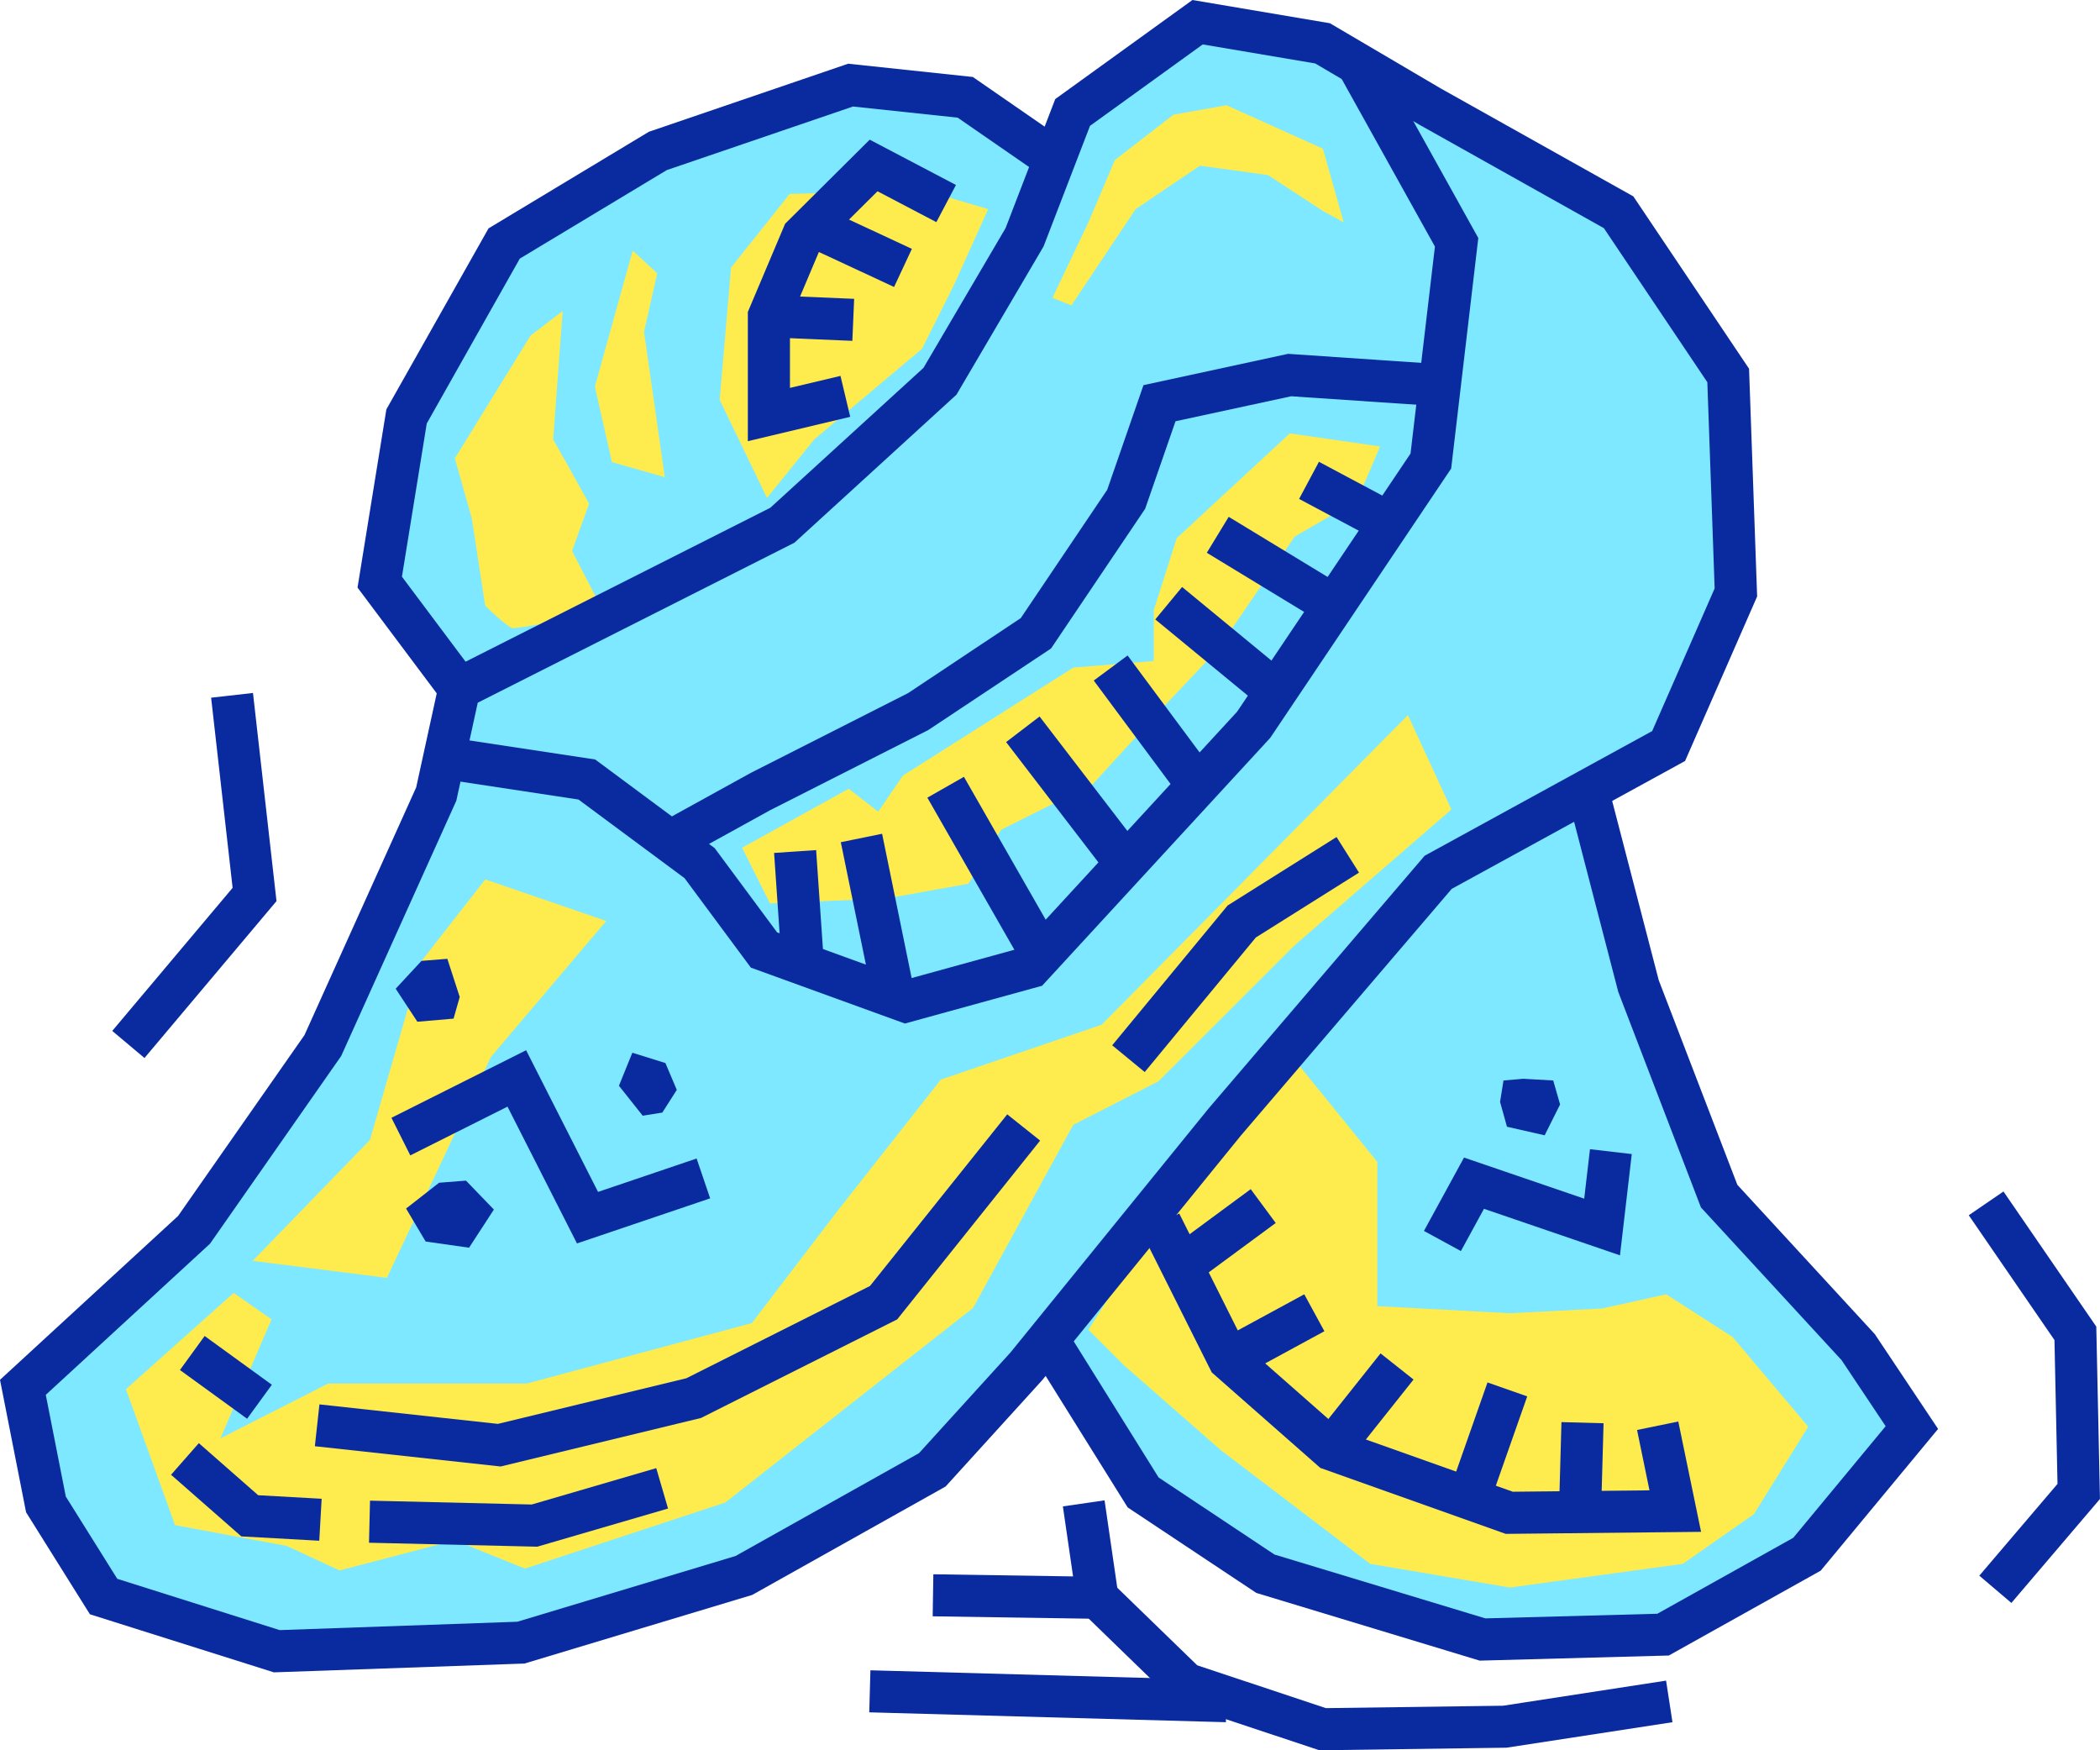
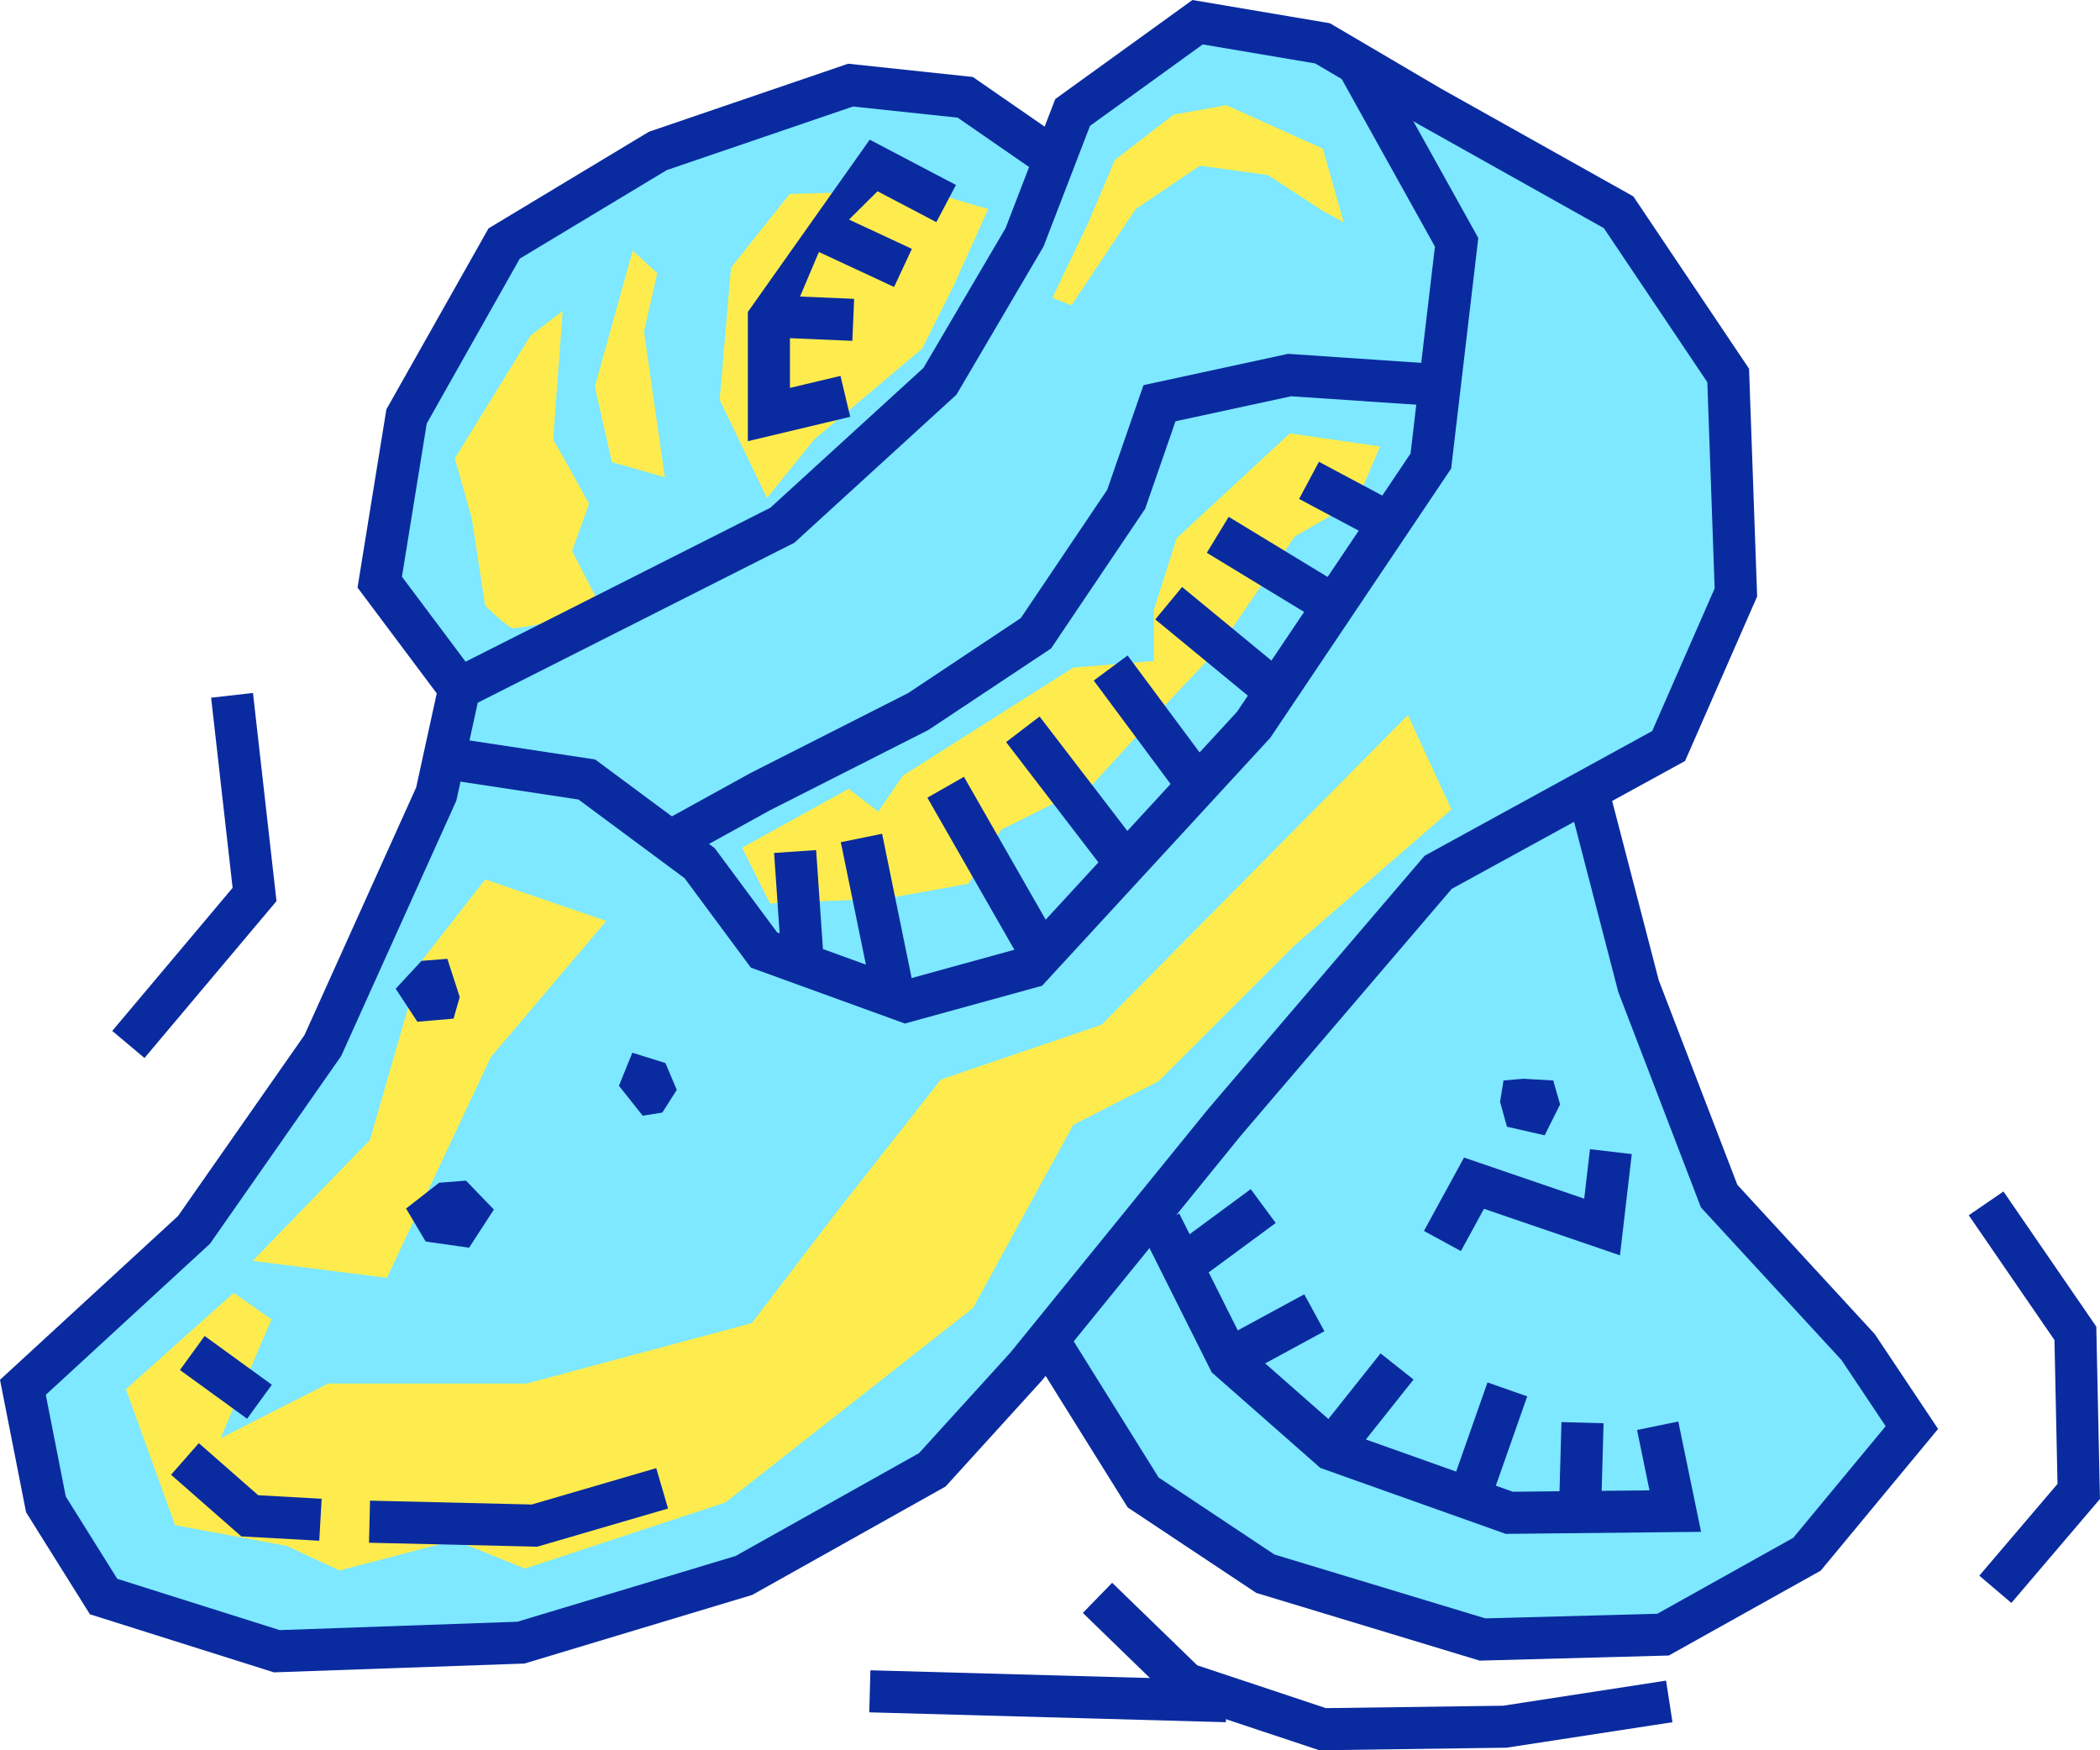
<svg xmlns="http://www.w3.org/2000/svg" width="60" height="50" viewBox="0 0 60 50" fill="none">
  <path d="M20.859 15.716L18.945 12.458L19.317 7.42L21.461 3.139L22.537 3.675L20.498 7.746L20.172 12.173L21.897 15.108L20.859 15.716Z" fill="#0A2B9F" />
  <path d="M30.343 4.135L26.596 2.607L19.577 3.872L16.779 5.347L14.402 6.956L12.134 10.986L10.867 14.834L11.132 17.416L13.121 19.666L23.798 27.27L28.496 33.752L30.502 39.233L32.657 42.634L36.624 45.346L43.485 47.243L48.342 46.769L50.558 45.294L52.195 43.344L53.672 41.288L54.516 39.971L49.291 34.807L46.6 28.536L45.914 22.79L30.343 4.135Z" fill="#7DE8FF" />
  <path d="M34.444 31.97L28.786 38.935L26.095 41.897L20.711 44.913L14.34 46.834L7.367 47.079L2.42 45.517L0.771 42.885L0.113 39.539L5.001 35.042L8.682 29.776L11.923 22.592L12.148 21.558L12.582 19.575L21.809 14.913L26.314 10.8L28.731 6.686L30.105 3.122L33.675 0.544L37.246 1.147L40.322 2.957L45.704 5.973L48.836 10.635L49.056 16.833L47.133 21.221L40.549 24.826L34.444 31.97Z" fill="#7DE8FF" />
  <path d="M40.226 20.428L41.469 23.125L36.985 27.009L33.096 30.892L30.664 32.134L27.801 37.365L20.724 42.922L14.997 44.81L12.998 44.001L9.702 44.863L8.19 44.162L5.002 43.569L3.598 39.685L6.677 36.934L7.758 37.689L6.299 41.088L9.378 39.523H15.051L21.48 37.797L23.911 34.615L26.882 30.839L31.474 29.274L40.226 20.428Z" fill="#FEEC4E" />
  <path d="M13.864 25.122L17.322 26.309L14.027 30.193L11.055 36.504L7.219 36.019L10.569 32.566L12.046 27.449L13.864 25.122Z" fill="#FEEC4E" />
  <path d="M17.264 17.516C17.264 17.516 14.834 17.947 14.671 17.947C14.509 17.947 13.861 17.3 13.861 17.3L13.482 14.819L12.996 13.093L15.158 9.587L16.076 8.886L15.805 12.554L16.292 13.418L16.831 14.389L16.345 15.738L17.263 17.518L17.264 17.516Z" fill="#FEEC4E" />
  <path d="M18.995 13.632L17.483 13.201L16.996 11.043L18.077 7.159L18.779 7.807L18.401 9.478L18.995 13.632Z" fill="#FEEC4E" />
  <path d="M21.914 14.226L20.562 11.421L20.886 7.645L22.561 5.541L26.398 5.434L28.234 5.973L27.261 8.131L26.343 9.964L23.264 12.553L21.914 14.226Z" fill="#FEEC4E" />
  <path d="M30.07 8.509L30.611 8.724L32.448 5.973L34.285 4.733L36.229 5.002L37.797 6.027L38.391 6.351L37.797 4.247L35.041 3.006L33.528 3.276L31.853 4.571L31.098 6.351L30.07 8.509Z" fill="#FEEC4E" />
  <path d="M39.43 12.754L36.853 12.38L33.62 15.374L32.964 17.433V18.883L30.668 19.07L25.795 22.158L25.092 23.188L24.249 22.532L21.203 24.217L21.999 25.807L25.326 25.667L27.669 25.246L28.607 23.702L31.23 22.391L33.199 20.24L34.791 18.555L36.993 15.327L38.774 14.298L39.43 12.754Z" fill="#FEEC4E" />
-   <path d="M37.051 30.355L39.352 33.192V37.312L43.141 37.515L45.779 37.379L47.605 36.974L49.5 38.191L51.664 40.757L50.109 43.257L48.079 44.675L43.141 45.351L39.149 44.675L34.886 41.432L32.112 39.001L31.098 37.988L33.736 33.799L37.051 30.355Z" fill="#FEEC4E" />
  <path d="M7.826 47.774L2.569 46.115L0.745 43.201L0 39.417L5.088 34.736L8.699 29.57L11.891 22.493L12.598 19.258L22.009 14.505L26.385 10.509L28.731 6.516L30.15 2.83L34.07 0L37.998 0.664L41.165 2.527L46.667 5.61L49.973 10.533L50.204 17.039L48.145 21.739L41.478 25.392L35.449 32.445L29.774 39.431L27.017 42.465L21.492 45.562L14.982 47.523L14.905 47.525L7.828 47.774H7.826ZM3.354 45.103L7.991 46.567L14.781 46.328L21.016 44.45L26.256 41.513L28.87 38.637L34.526 31.672L40.704 24.446L47.205 20.884L48.99 16.809L48.781 10.919L45.825 6.518L40.557 3.565L37.576 1.812L34.364 1.269L31.143 3.595L29.816 7.04L27.328 11.274L22.697 15.504L13.65 20.074L13.038 22.873L13.012 22.931L9.748 30.167L5.998 35.532L5.949 35.576L1.308 39.846L1.88 42.752L3.352 45.104L3.354 45.103Z" fill="#0A2B9F" />
  <path d="M25.854 29.239L21.453 27.642L19.558 25.086L16.528 22.84L12.598 22.244L12.778 21.056L17.005 21.696L20.419 24.228L22.204 26.636L25.904 27.979L29.121 27.093L35.344 20.333L40.301 12.956L40.998 7.044L38.33 2.25L39.382 1.667L42.237 6.799L41.462 13.385L36.293 21.078L29.774 28.16L25.854 29.239Z" fill="#0A2B9F" />
  <path d="M12.642 20.026L10.215 16.785L11.039 11.695L13.958 6.524L18.54 3.764L18.602 3.743L24.234 1.82L27.795 2.199L30.639 4.165L29.954 5.152L27.362 3.361L24.371 3.043L19.051 4.859L14.851 7.388L12.193 12.098L11.484 16.474L13.605 19.306L12.642 20.026Z" fill="#0A2B9F" />
  <path d="M19.363 24.602L18.781 23.551L21.449 22.08L25.947 19.799L29.165 17.657L31.634 13.993L32.671 11.002L36.803 10.108L41 10.393L40.919 11.592L36.891 11.32L33.586 12.034L32.719 14.534L30.03 18.525L26.524 20.854L22.002 23.146L19.363 24.602Z" fill="#0A2B9F" />
  <path d="M42.277 47.439L35.895 45.505L32.22 43.063L29.648 38.941L30.67 38.306L33.103 42.207L36.413 44.408L42.439 46.232L47.352 46.1L51.236 43.93L53.876 40.742L52.617 38.856L48.598 34.492L46.236 28.335L44.813 22.855L45.977 22.554L47.392 28L49.639 33.847L53.566 38.112L55.374 40.82L52.02 44.869L47.68 47.293L42.277 47.439Z" fill="#0A2B9F" />
  <path d="M43.021 43.818L37.724 41.934L34.621 39.205L32.617 35.203L33.693 34.666L35.592 38.458L38.344 40.88L43.223 42.614L47.128 42.574L46.773 40.85L47.951 40.608L48.602 43.76L43.021 43.818Z" fill="#0A2B9F" />
  <path d="M44.613 40.625L44.543 43.131L45.746 43.164L45.816 40.658L44.613 40.625Z" fill="#0A2B9F" />
  <path d="M42.5 39.492L41.434 42.524L42.569 42.922L43.635 39.89L42.5 39.492Z" fill="#0A2B9F" />
  <path d="M39.444 38.662L37.562 41.028L38.505 41.776L40.387 39.409L39.444 38.662Z" fill="#0A2B9F" />
  <path d="M37.265 36.974L34.82 38.301L35.395 39.357L37.84 38.029L37.265 36.974Z" fill="#0A2B9F" />
  <path d="M35.735 33.97L33.629 35.523L34.343 36.489L36.449 34.937L35.735 33.97Z" fill="#0A2B9F" />
  <path d="M46.285 35.861L42.399 34.532L41.74 35.739L40.684 35.164L41.829 33.068L45.263 34.242L45.428 32.829L46.622 32.968L46.285 35.861Z" fill="#0A2B9F" />
  <path d="M23.318 24.284L22.117 24.366L22.314 27.23L23.515 27.148L23.318 24.284Z" fill="#0A2B9F" />
  <path d="M25.203 23.818L24.023 24.059L24.926 28.464L26.105 28.224L25.203 23.818Z" fill="#0A2B9F" />
  <path d="M27.541 22.191L26.496 22.787L29.103 27.343L30.148 26.747L27.541 22.191Z" fill="#0A2B9F" />
  <path d="M29.702 20.468L28.746 21.199L31.704 25.054L32.66 24.323L29.702 20.468Z" fill="#0A2B9F" />
  <path d="M32.217 18.725L31.25 19.441L33.556 22.546L34.523 21.83L32.217 18.725Z" fill="#0A2B9F" />
  <path d="M33.774 16.768L33.008 17.695L35.866 20.048L36.631 19.121L33.774 16.768Z" fill="#0A2B9F" />
  <path d="M35.106 14.764L34.48 15.791L37.94 17.894L38.566 16.867L35.106 14.764Z" fill="#0A2B9F" />
  <path d="M37.684 13.192L37.117 14.253L39.374 15.454L39.94 14.394L37.684 13.192Z" fill="#0A2B9F" />
-   <path d="M16.485 35.521L14.5 31.613L11.723 33.006L11.184 31.932L15.032 30.002L17.087 34.049L19.903 33.095L20.29 34.233L16.485 35.521Z" fill="#0A2B9F" />
-   <path d="M32.706 30.625L31.777 29.861L35.075 25.867L38.187 23.911L38.829 24.928L35.881 26.781L32.706 30.625Z" fill="#0A2B9F" />
-   <path d="M14.304 41.893L8.996 41.314L9.127 40.119L14.225 40.676L19.611 39.372L24.857 36.736L28.778 31.833L29.718 32.583L25.634 37.691L20.029 40.507L14.304 41.893Z" fill="#0A2B9F" />
  <path d="M5.847 38.165L5.141 39.137L7.06 40.529L7.767 39.558L5.847 38.165Z" fill="#0A2B9F" />
  <path d="M9.122 44.014L6.895 43.89L4.887 42.129L5.681 41.226L7.377 42.714L9.19 42.815L9.122 44.014Z" fill="#0A2B9F" />
  <path d="M15.35 44.184L10.543 44.071L10.572 42.869L15.192 42.979L18.75 41.94L19.087 43.094L15.35 44.184Z" fill="#0A2B9F" />
-   <path d="M21.367 12.603V8.911L22.432 6.392L24.849 3.99L27.313 5.284L26.753 6.346L25.072 5.464L23.448 7.077L22.57 9.155V11.081L24.014 10.738L24.292 11.907L21.367 12.603Z" fill="#0A2B9F" />
+   <path d="M21.367 12.603V8.911L24.849 3.99L27.313 5.284L26.753 6.346L25.072 5.464L23.448 7.077L22.57 9.155V11.081L24.014 10.738L24.292 11.907L21.367 12.603Z" fill="#0A2B9F" />
  <path d="M22 8.435L21.949 9.635L24.353 9.737L24.404 8.537L22 8.435Z" fill="#0A2B9F" />
  <path d="M23.86 6.088L23.352 7.178L25.545 8.198L26.054 7.109L23.86 6.088Z" fill="#0A2B9F" />
  <path d="M4.128 30.224L3.207 29.45L6.646 25.363L6.032 19.931L7.228 19.796L7.9 25.742L4.128 30.224Z" fill="#0A2B9F" />
  <path d="M24.869 47.715L24.836 48.916L35.025 49.198L35.058 47.997L24.869 47.715Z" fill="#0A2B9F" />
-   <path d="M32.053 46.256L26.648 46.173L26.667 44.972L30.659 45.033L30.368 43.033L31.559 42.86L32.053 46.256Z" fill="#0A2B9F" />
  <path d="M37.697 50L33.566 48.626L30.938 46.076L31.776 45.215L34.207 47.573L37.884 48.796L42.945 48.727L47.602 48.01L47.785 49.198L43.044 49.926L37.697 50Z" fill="#0A2B9F" />
  <path d="M57.468 45.791L56.552 45.012L58.786 42.39L58.699 38.281L56.25 34.716L57.242 34.037L59.894 37.897L59.999 42.821L57.468 45.791Z" fill="#0A2B9F" />
  <path d="M43.521 30.817L44.378 30.866L44.574 31.551L44.133 32.432L43.056 32.187L42.859 31.478L42.957 30.866L43.521 30.817Z" fill="#0A2B9F" />
  <path d="M12.546 33.787L13.314 33.727L14.111 34.553L13.402 35.643L12.162 35.467L11.602 34.524L12.546 33.787Z" fill="#0A2B9F" />
  <path d="M12.043 27.449L11.305 28.245L11.925 29.188L12.959 29.099L13.135 28.48L12.781 27.39L12.043 27.449Z" fill="#0A2B9F" />
  <path d="M17.684 31.017L18.363 31.872L18.923 31.783L19.337 31.135L19.012 30.368L18.067 30.073L17.684 31.017Z" fill="#0A2B9F" />
</svg>